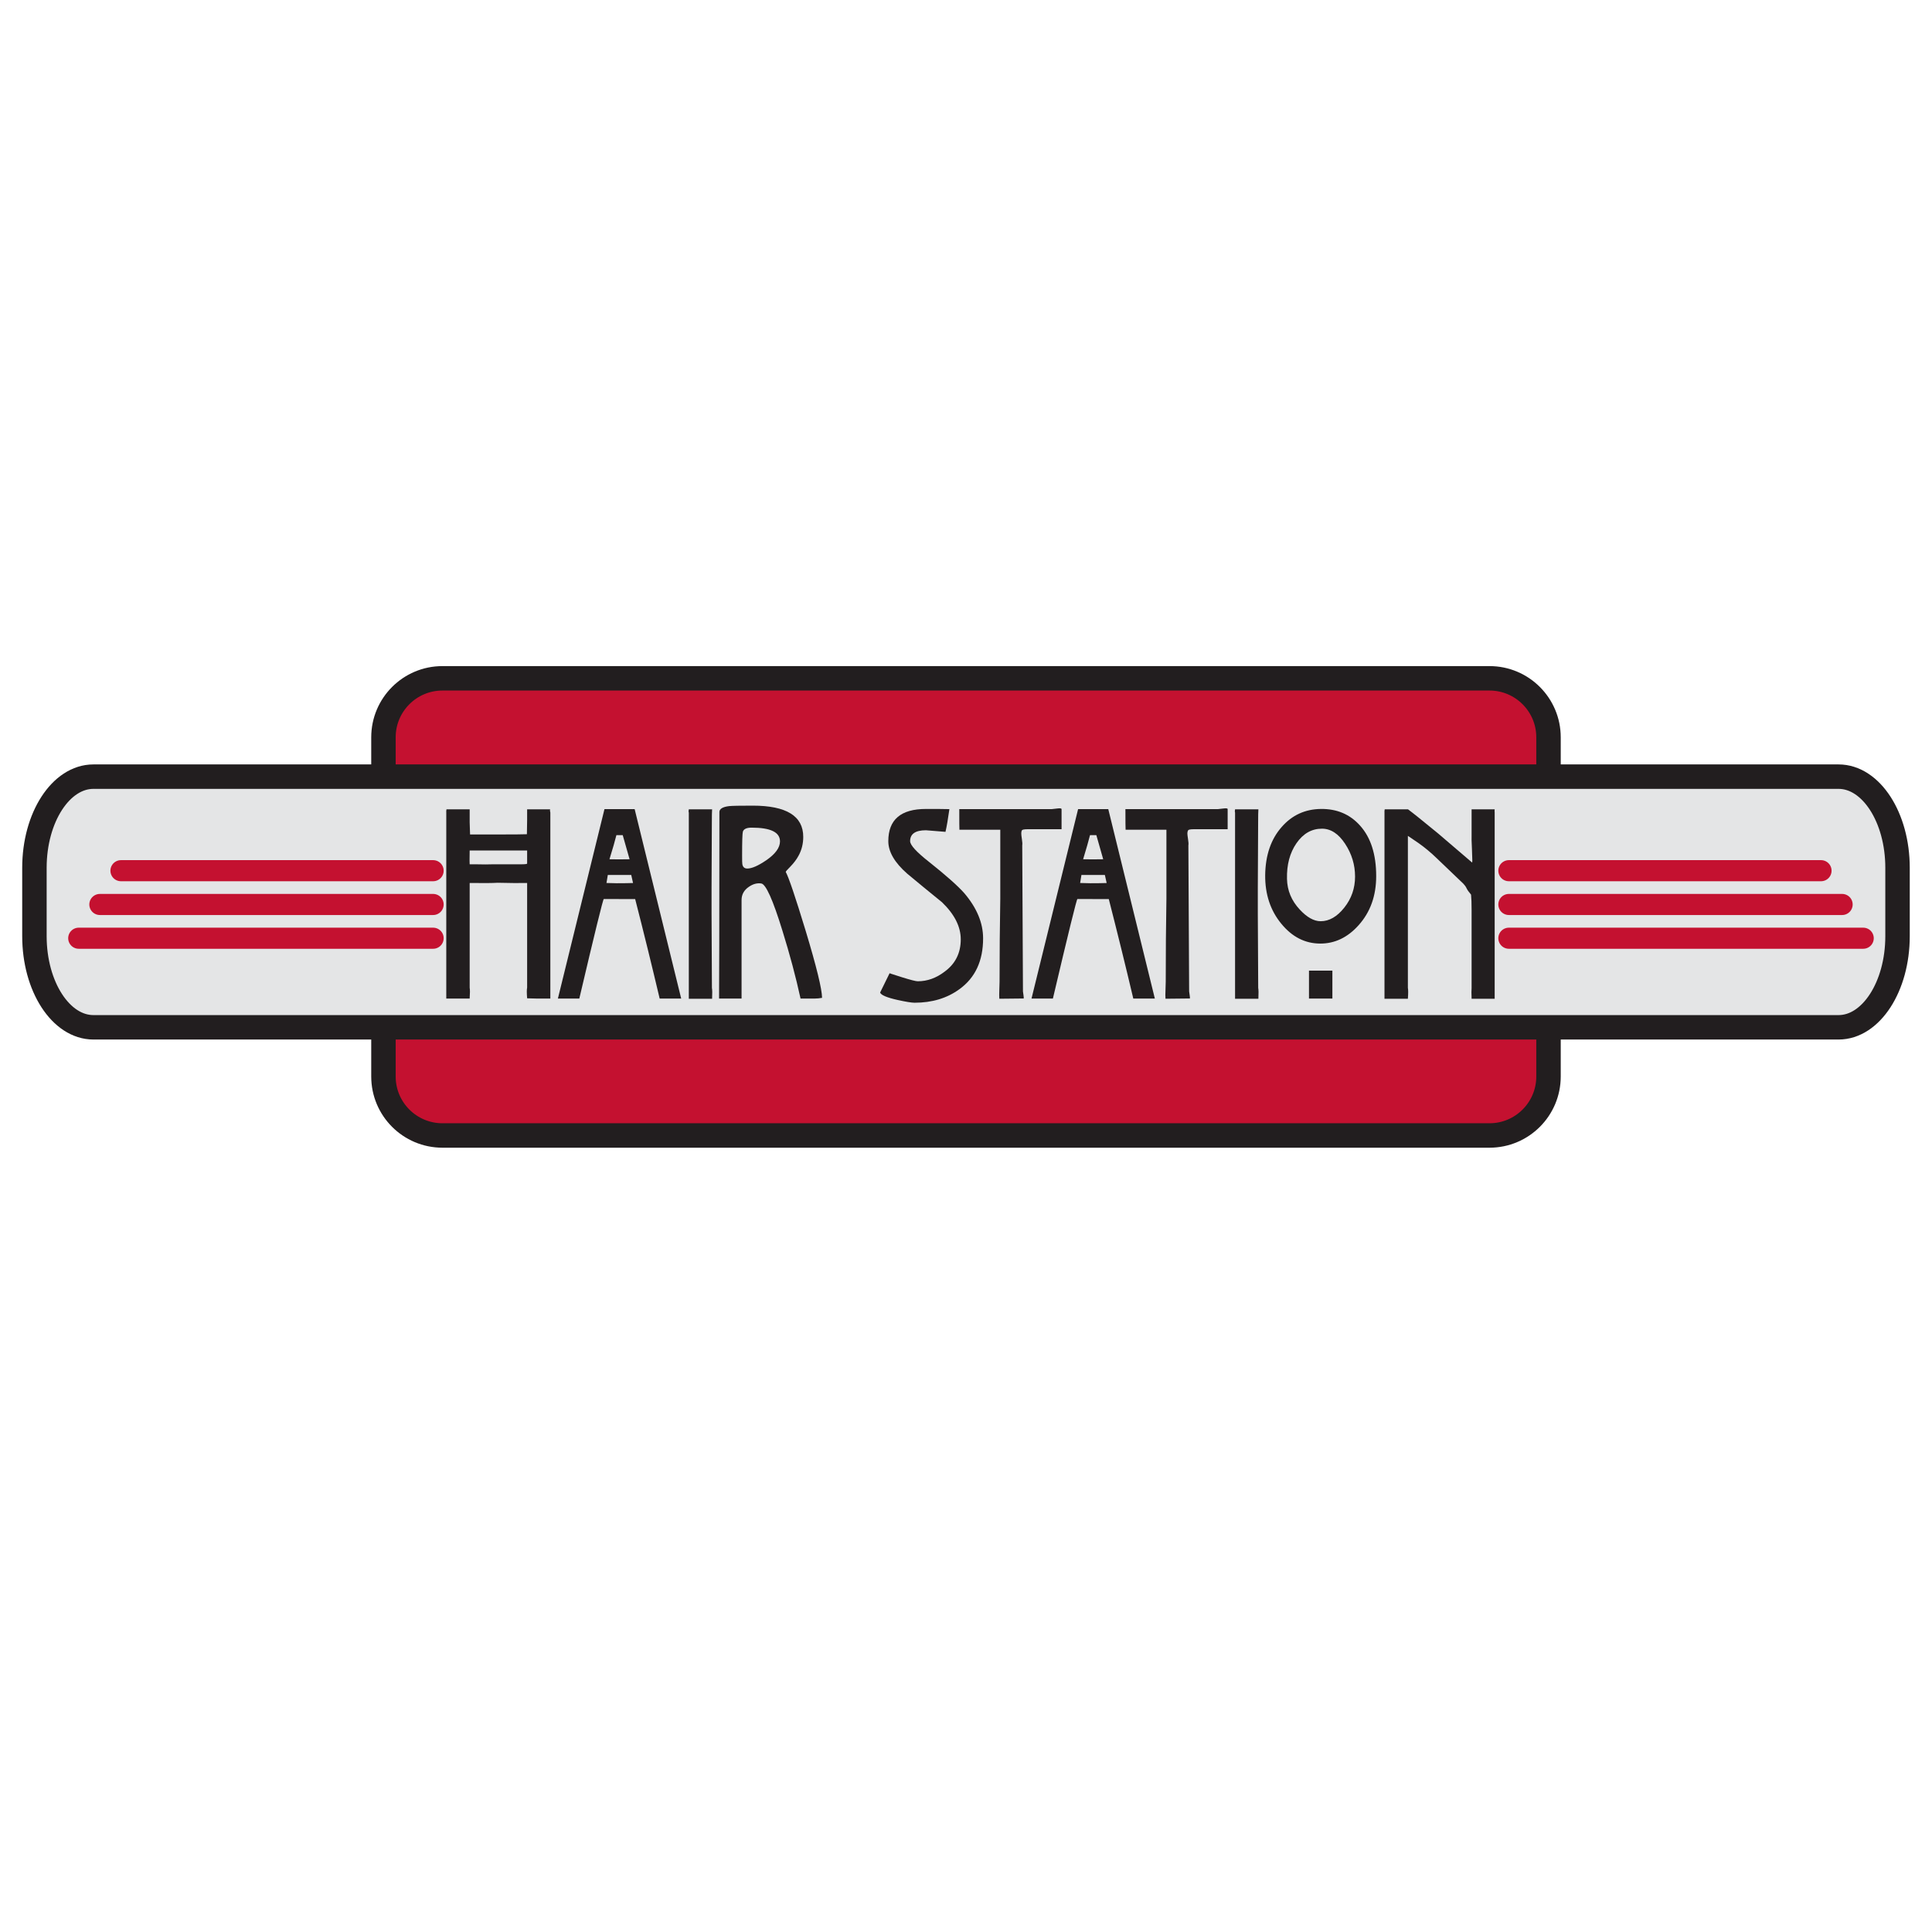
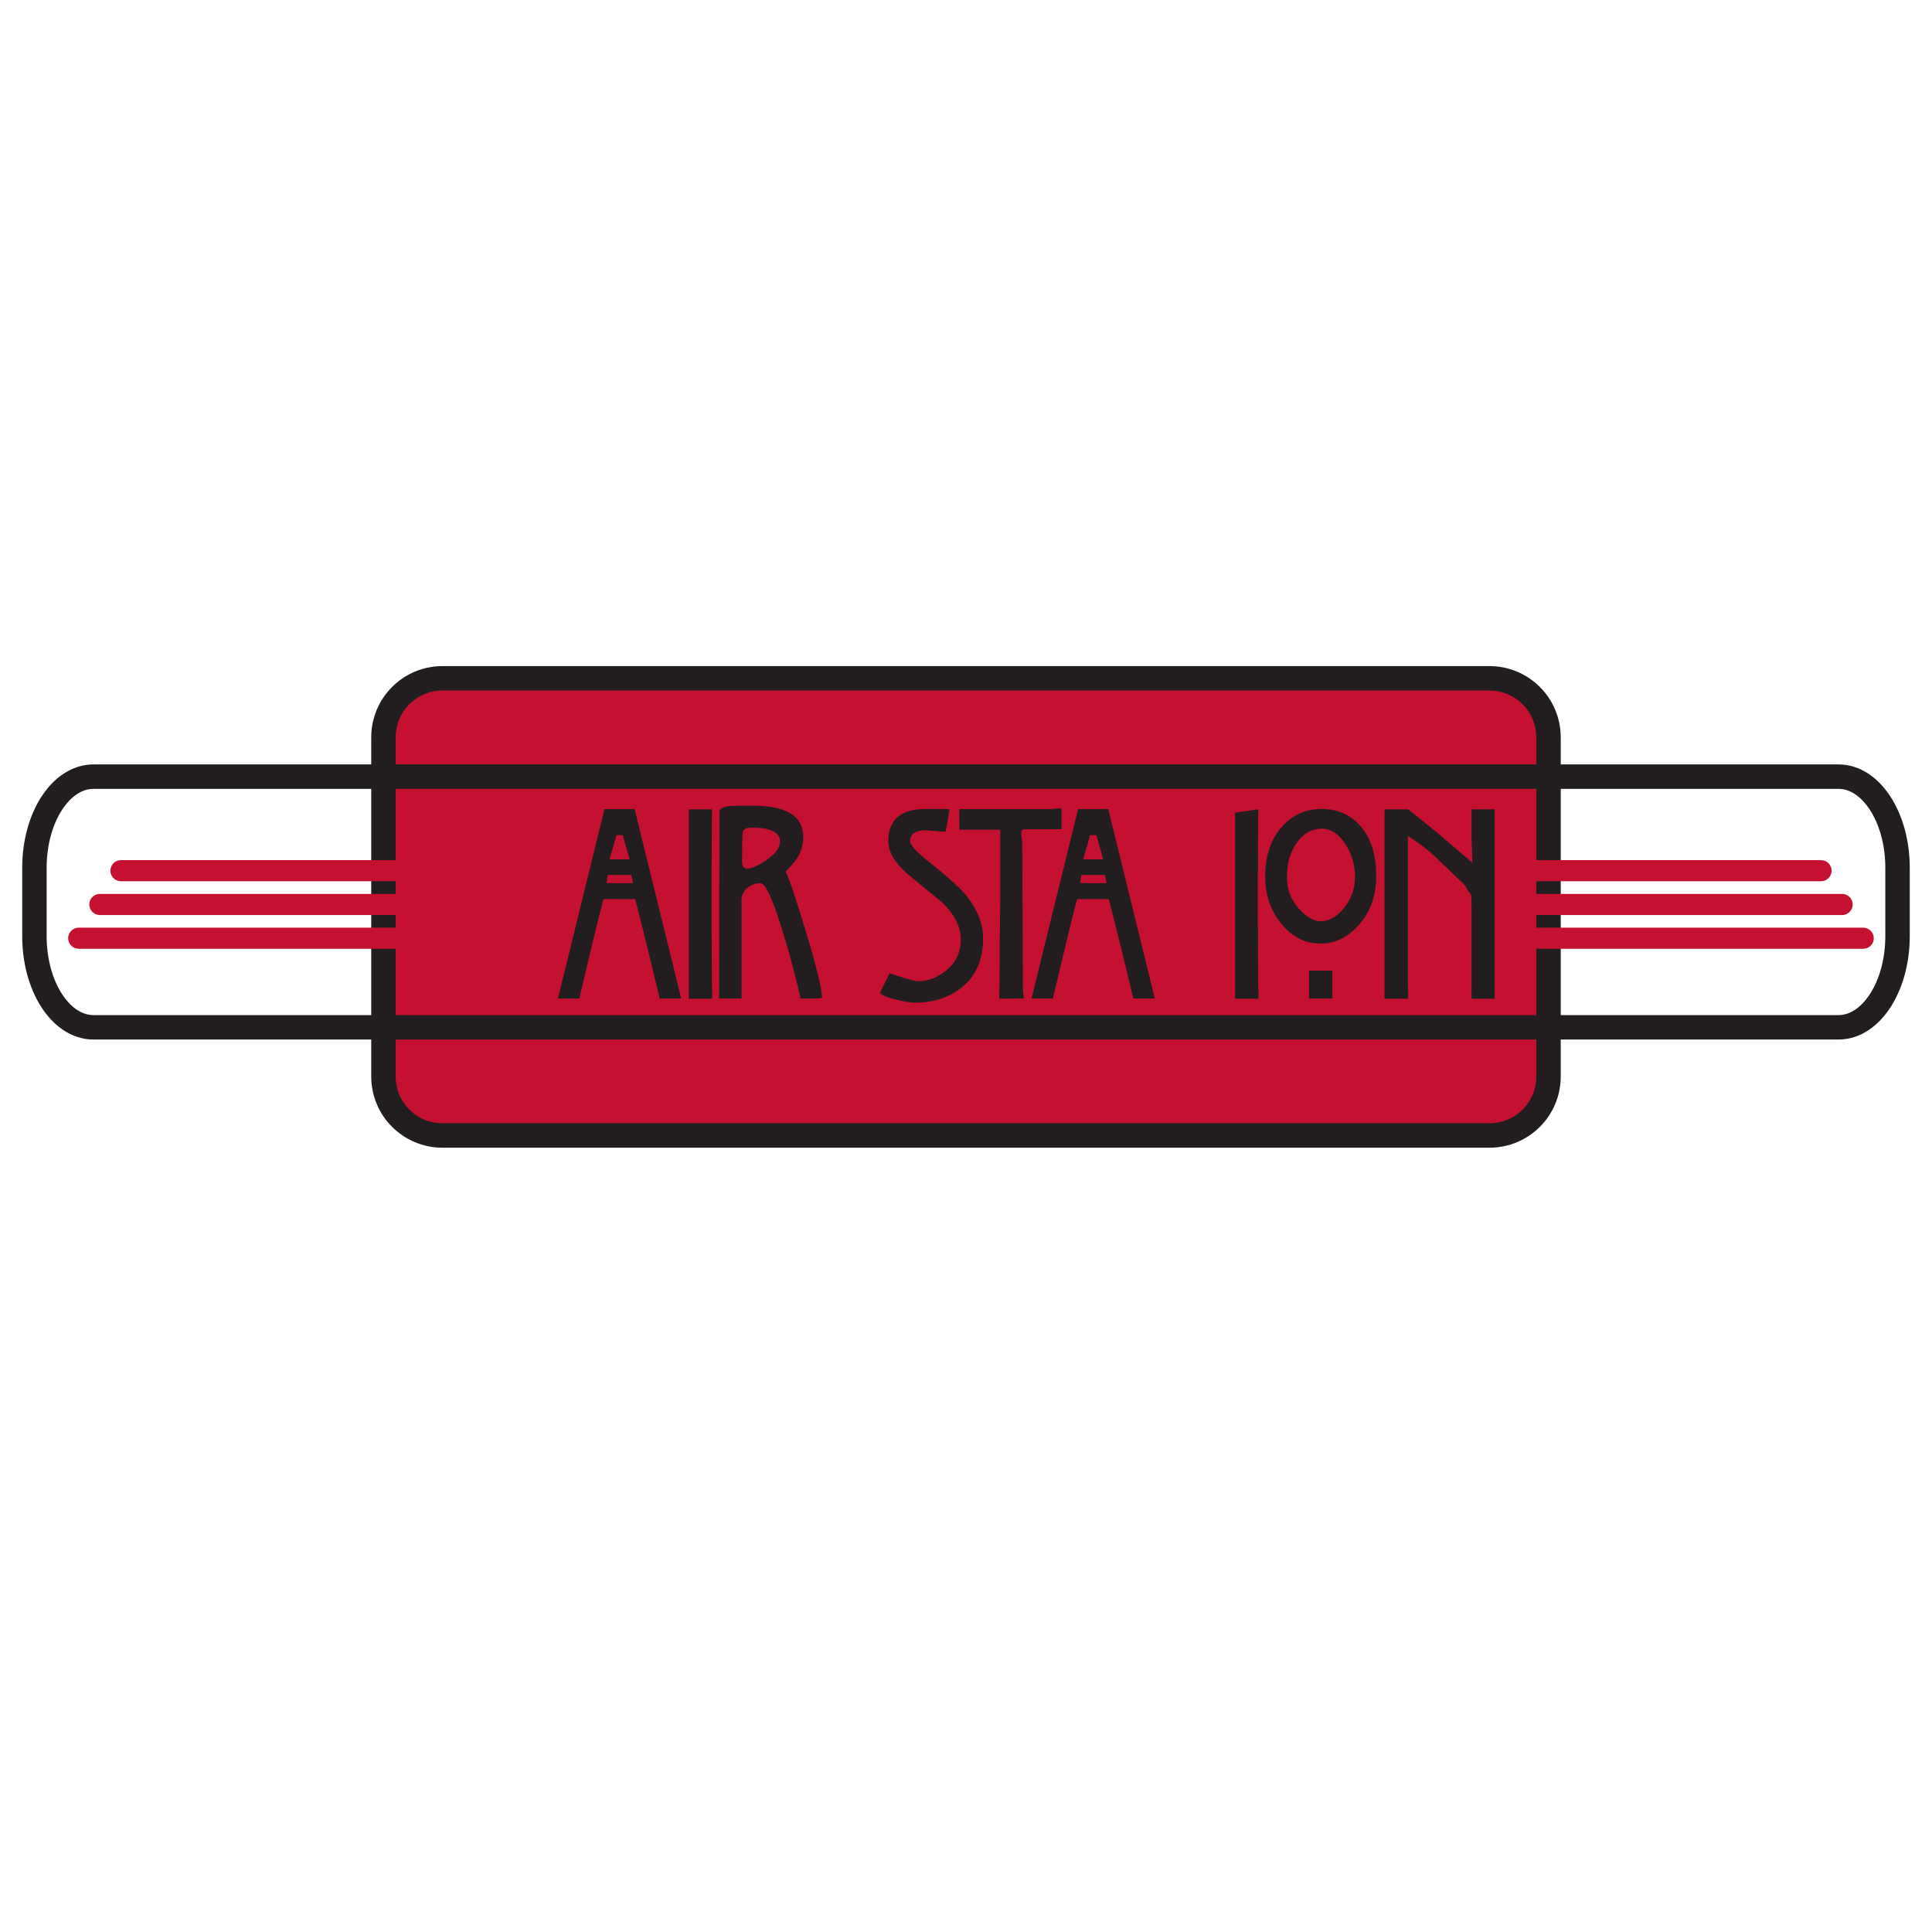
<svg xmlns="http://www.w3.org/2000/svg" width="210pt" height="210pt" viewBox="0 0 210 210" version="1.1">
  <g id="surface1">
    <rect x="0" y="0" width="210" height="210" style="fill:rgb(100%,100%,100%);fill-opacity:1;stroke:none;" />
    <path style=" stroke:none;fill-rule:nonzero;fill:rgb(76.862%,6.667%,18.823%);fill-opacity:1;" d="M 168.316 117.012 C 168.316 120.551 165.441 123.422 161.902 123.422 L 48.094 123.422 C 44.551 123.422 41.68 120.551 41.68 117.012 L 41.68 80.141 C 41.68 76.602 44.551 73.73 48.094 73.73 L 161.902 73.73 C 165.441 73.73 168.316 76.602 168.316 80.141 " />
    <path style="fill:none;stroke-width:26.57;stroke-linecap:butt;stroke-linejoin:miter;stroke:rgb(13.3%,11.8%,12.199%);stroke-opacity:1;stroke-miterlimit:4;" d="M 1683.164 929.883 C 1683.164 894.492 1654.414 865.781 1619.023 865.781 L 480.938 865.781 C 445.508 865.781 416.797 894.492 416.797 929.883 L 416.797 1298.594 C 416.797 1333.984 445.508 1362.695 480.938 1362.695 L 1619.023 1362.695 C 1654.414 1362.695 1683.164 1333.984 1683.164 1298.594 Z M 1683.164 929.883 " transform="matrix(0.1,0,0,-0.1,0,210)" />
-     <path style=" stroke:none;fill-rule:nonzero;fill:rgb(89.41%,89.803%,90.195%);fill-opacity:1;" d="M 206.254 101.758 C 206.254 107.227 203.383 111.664 199.844 111.664 L 10.152 111.664 C 6.613 111.664 3.742 107.227 3.742 101.758 L 3.742 94.324 C 3.742 88.855 6.613 84.418 10.152 84.418 L 199.844 84.418 C 203.383 84.418 206.254 88.855 206.254 94.324 " />
    <path style="fill:none;stroke-width:26.57;stroke-linecap:butt;stroke-linejoin:miter;stroke:rgb(13.3%,11.8%,12.199%);stroke-opacity:1;stroke-miterlimit:4;" d="M 2062.539 1082.422 C 2062.539 1027.734 2033.828 983.359 1998.438 983.359 L 101.523 983.359 C 66.133 983.359 37.422 1027.734 37.422 1082.422 L 37.422 1156.758 C 37.422 1211.445 66.133 1255.82 101.523 1255.82 L 1998.438 1255.82 C 2033.828 1255.82 2062.539 1211.445 2062.539 1156.758 Z M 2062.539 1082.422 " transform="matrix(0.1,0,0,-0.1,0,210)" />
-     <path style=" stroke:none;fill-rule:nonzero;fill:rgb(13.3%,11.8%,12.199%);fill-opacity:1;" d="M 57.297 93.867 C 57.305 93.801 57.305 93.328 57.297 92.445 L 51.051 92.445 C 51.035 93.395 51.035 93.895 51.051 93.945 L 51.723 93.945 C 52.496 93.965 53.113 93.965 53.574 93.945 L 56.625 93.945 C 57.059 93.945 57.281 93.922 57.297 93.867 M 59.82 108.539 L 58.336 108.539 C 57.656 108.52 57.309 108.512 57.297 108.512 C 57.25 107.93 57.25 107.547 57.297 107.355 L 57.297 98.91 C 57.293 96.953 57.293 95.977 57.297 95.977 C 56.496 95.992 55.426 95.988 54.082 95.953 C 53.582 95.988 52.57 95.996 51.051 95.977 C 51.047 95.977 51.047 96.965 51.051 98.934 L 51.051 107.355 C 51.09 107.562 51.09 107.957 51.051 108.539 L 48.508 108.539 L 48.508 88.328 C 48.496 88.242 48.504 88.121 48.531 87.969 L 51.051 87.969 L 51.051 89.359 C 51.051 89.566 51.066 90.012 51.094 90.703 L 54.375 90.703 C 55.906 90.703 56.875 90.691 57.273 90.676 L 57.297 89.117 L 57.297 87.969 L 59.797 87.969 C 59.773 88.055 59.777 88.176 59.82 88.328 " />
    <path style=" stroke:none;fill-rule:nonzero;fill:rgb(13.3%,11.8%,12.199%);fill-opacity:1;" d="M 68.434 93.398 L 67.688 90.777 L 67 90.777 C 66.852 91.375 66.602 92.25 66.246 93.398 C 66.895 93.414 67.629 93.414 68.434 93.398 M 68.809 95.98 L 68.613 95.105 L 66.066 95.105 L 65.922 95.977 C 66.383 95.996 66.75 96.004 67.031 96.004 C 67.758 96.004 68.352 95.996 68.809 95.98 M 74.043 108.539 L 71.703 108.539 C 70.852 104.941 69.969 101.336 69.039 97.723 C 69.16 97.723 68.602 97.723 67.352 97.723 C 66.082 97.723 65.508 97.723 65.629 97.719 C 65.547 97.734 64.66 101.344 62.969 108.539 L 60.641 108.539 L 65.703 87.949 L 68.984 87.949 " />
    <path style=" stroke:none;fill-rule:nonzero;fill:rgb(13.3%,11.8%,12.199%);fill-opacity:1;" d="M 77.402 87.969 C 77.383 88.227 77.375 88.688 77.375 89.359 C 77.375 89.566 77.363 91.934 77.344 96.461 C 77.336 96.461 77.336 97.43 77.344 99.371 L 77.383 107.375 C 77.422 107.578 77.43 107.977 77.402 108.559 L 74.871 108.559 L 74.871 88.328 C 74.836 88.246 74.836 88.121 74.871 87.969 " />
    <path style=" stroke:none;fill-rule:nonzero;fill:rgb(13.3%,11.8%,12.199%);fill-opacity:1;" d="M 84.781 91.453 C 84.781 90.457 83.754 89.961 81.699 89.961 C 81.16 89.961 80.84 90.105 80.746 90.398 C 80.691 90.605 80.664 91.461 80.664 92.969 C 80.664 93.52 80.668 93.836 80.688 93.922 C 80.738 94.246 80.922 94.406 81.23 94.406 C 81.719 94.406 82.402 94.109 83.281 93.512 C 84.281 92.824 84.781 92.137 84.781 91.453 M 89.355 108.461 C 89.086 108.512 88.812 108.539 88.543 108.539 L 87.016 108.539 C 86.504 106.188 85.844 103.727 85.043 101.152 C 84.012 97.805 83.246 96.098 82.746 96.031 C 82.297 95.961 81.848 96.082 81.402 96.391 C 80.871 96.75 80.605 97.23 80.605 97.832 L 80.605 108.539 L 78.16 108.539 C 78.16 108.867 78.164 106.867 78.18 102.547 C 78.191 100.055 78.195 95.297 78.195 88.266 C 78.195 87.922 78.547 87.707 79.25 87.621 C 79.578 87.586 80.43 87.57 81.82 87.57 C 85.477 87.57 87.309 88.699 87.309 90.965 C 87.309 91.703 87.141 92.383 86.805 93 C 86.586 93.41 86.285 93.812 85.895 94.211 C 85.57 94.535 85.406 94.723 85.406 94.773 C 85.73 95.355 86.453 97.496 87.574 101.18 C 88.75 105.074 89.344 107.5 89.355 108.461 " />
    <path style=" stroke:none;fill-rule:nonzero;fill:rgb(13.3%,11.8%,12.199%);fill-opacity:1;" d="M 106.859 101.996 C 106.859 104.449 105.996 106.293 104.27 107.531 C 102.93 108.504 101.312 108.992 99.41 108.992 C 99.086 108.992 98.465 108.891 97.547 108.688 C 96.398 108.43 95.77 108.164 95.664 107.887 L 96.695 105.785 C 96.668 105.785 97.121 105.93 98.051 106.227 C 98.984 106.516 99.551 106.66 99.754 106.66 C 100.793 106.66 101.773 106.309 102.688 105.605 C 103.852 104.75 104.43 103.582 104.43 102.105 C 104.43 100.719 103.746 99.371 102.387 98.066 C 101.117 97.039 99.855 96 98.602 94.957 C 97.234 93.754 96.555 92.582 96.555 91.43 C 96.555 89.094 97.918 87.93 100.645 87.93 L 101.918 87.93 C 102.566 87.941 102.992 87.949 103.195 87.949 C 103.047 89.012 102.906 89.836 102.77 90.418 C 102.719 90.418 102.367 90.387 101.719 90.332 C 101.074 90.277 100.715 90.246 100.645 90.246 C 99.5 90.246 98.926 90.641 98.926 91.43 C 98.926 91.855 99.617 92.613 100.992 93.691 C 102.824 95.148 104.102 96.281 104.816 97.086 C 106.176 98.684 106.859 100.32 106.859 101.996 " />
    <path style=" stroke:none;fill-rule:nonzero;fill:rgb(13.3%,11.8%,12.199%);fill-opacity:1;" d="M 115.387 90.133 L 111.691 90.133 C 111.328 90.133 111.125 90.176 111.07 90.258 C 111.027 90.348 111.008 90.457 111.008 90.594 C 111.008 90.695 111.027 90.906 111.078 91.223 C 111.129 91.543 111.137 91.758 111.113 91.883 L 111.191 107.762 C 111.191 107.797 111.211 107.914 111.242 108.121 C 111.273 108.328 111.285 108.465 111.273 108.531 C 111.223 108.531 110.336 108.543 108.621 108.559 C 108.605 108.336 108.605 108.027 108.621 107.633 C 108.641 107.148 108.648 106.844 108.648 106.707 C 108.648 103.582 108.676 100.57 108.727 97.676 L 108.727 91.195 C 108.723 91.055 108.723 90.723 108.727 90.188 L 104.285 90.188 C 104.273 90.051 104.27 89.301 104.27 87.949 L 114.309 87.949 C 114.324 87.949 114.539 87.926 114.961 87.875 C 115.238 87.84 115.387 87.867 115.387 87.953 C 115.383 89.406 115.383 90.133 115.387 90.133 " />
    <path style=" stroke:none;fill-rule:nonzero;fill:rgb(13.3%,11.8%,12.199%);fill-opacity:1;" d="M 119.914 93.398 L 119.168 90.777 L 118.48 90.777 C 118.332 91.375 118.078 92.25 117.73 93.398 C 118.379 93.414 119.105 93.414 119.914 93.398 M 120.289 95.98 L 120.094 95.105 L 117.547 95.105 L 117.406 95.977 C 117.863 95.996 118.234 96.004 118.52 96.004 C 119.242 96.004 119.828 95.996 120.289 95.98 M 125.527 108.539 L 123.184 108.539 C 122.336 104.941 121.445 101.336 120.52 97.723 C 120.645 97.723 120.082 97.723 118.836 97.723 C 117.562 97.723 116.984 97.723 117.109 97.719 C 117.027 97.734 116.141 101.344 114.445 108.539 L 112.121 108.539 L 117.184 87.949 L 120.465 87.949 " />
-     <path style=" stroke:none;fill-rule:nonzero;fill:rgb(13.3%,11.8%,12.199%);fill-opacity:1;" d="M 133.441 90.133 L 129.754 90.133 C 129.391 90.133 129.188 90.176 129.137 90.258 C 129.09 90.348 129.062 90.457 129.062 90.594 C 129.062 90.695 129.09 90.906 129.137 91.223 C 129.188 91.543 129.199 91.758 129.172 91.883 L 129.254 107.762 C 129.254 107.797 129.273 107.914 129.305 108.121 C 129.34 108.328 129.348 108.465 129.336 108.531 C 129.277 108.531 128.395 108.543 126.684 108.559 C 126.664 108.336 126.664 108.027 126.684 107.633 C 126.703 107.148 126.711 106.844 126.711 106.707 C 126.711 103.582 126.734 100.57 126.785 97.676 L 126.785 91.195 C 126.785 91.055 126.785 90.723 126.785 90.188 L 122.348 90.188 C 122.336 90.051 122.328 89.301 122.328 87.949 L 132.371 87.949 C 132.387 87.949 132.602 87.926 133.02 87.875 C 133.305 87.84 133.441 87.867 133.441 87.953 C 133.441 89.406 133.441 90.133 133.441 90.133 " />
-     <path style=" stroke:none;fill-rule:nonzero;fill:rgb(13.3%,11.8%,12.199%);fill-opacity:1;" d="M 136.781 87.969 C 136.762 88.227 136.754 88.688 136.754 89.359 C 136.754 89.566 136.742 91.934 136.719 96.461 C 136.715 96.461 136.715 97.43 136.719 99.371 L 136.762 107.375 C 136.801 107.578 136.809 107.977 136.781 108.559 L 134.246 108.559 L 134.246 88.328 C 134.215 88.246 134.215 88.121 134.246 87.969 " />
+     <path style=" stroke:none;fill-rule:nonzero;fill:rgb(13.3%,11.8%,12.199%);fill-opacity:1;" d="M 136.781 87.969 C 136.762 88.227 136.754 88.688 136.754 89.359 C 136.754 89.566 136.742 91.934 136.719 96.461 C 136.715 96.461 136.715 97.43 136.719 99.371 L 136.762 107.375 C 136.801 107.578 136.809 107.977 136.781 108.559 L 134.246 108.559 L 134.246 88.328 " />
    <path style=" stroke:none;fill-rule:nonzero;fill:rgb(13.3%,11.8%,12.199%);fill-opacity:1;" d="M 144.824 108.539 L 142.281 108.539 L 142.281 105.504 L 144.824 105.504 Z M 147.289 95.281 C 147.289 94 146.93 92.812 146.207 91.715 C 145.488 90.621 144.648 90.074 143.691 90.074 C 142.574 90.074 141.652 90.602 140.922 91.652 C 140.195 92.703 139.852 94 139.891 95.539 C 139.918 96.785 140.375 97.895 141.266 98.852 C 142.051 99.703 142.812 100.133 143.551 100.133 C 144.48 100.133 145.336 99.641 146.117 98.656 C 146.898 97.676 147.289 96.547 147.289 95.281 M 149.586 95.234 C 149.586 97.375 148.945 99.16 147.66 100.582 C 146.477 101.902 145.09 102.562 143.516 102.562 C 141.863 102.562 140.449 101.844 139.27 100.402 C 138.086 98.965 137.504 97.203 137.52 95.133 C 137.547 92.953 138.148 91.207 139.32 89.883 C 140.441 88.602 141.863 87.945 143.594 87.93 C 145.32 87.914 146.734 88.512 147.824 89.73 C 149 91.031 149.586 92.867 149.586 95.234 " />
    <path style=" stroke:none;fill-rule:nonzero;fill:rgb(13.3%,11.8%,12.199%);fill-opacity:1;" d="M 162.465 108.559 L 159.957 108.559 C 159.934 107.977 159.934 107.59 159.957 107.398 L 159.957 98.949 C 159.957 98.191 159.938 97.625 159.898 97.246 C 159.652 96.953 159.492 96.727 159.41 96.551 C 159.332 96.379 159.215 96.219 159.066 96.062 C 158.363 95.391 157.395 94.465 156.16 93.281 C 155.496 92.641 154.836 92.094 154.172 91.629 L 153.031 90.855 L 153.031 107.375 C 153.074 107.578 153.074 107.977 153.031 108.559 L 150.488 108.559 L 150.488 88.328 C 150.477 88.246 150.484 88.121 150.512 87.969 L 153.043 87.969 C 153.598 88.379 154.699 89.266 156.348 90.621 C 157.387 91.516 158.602 92.555 159.992 93.738 C 160.023 93.773 160.035 93.703 160.035 93.535 C 160.035 93.449 160.02 93.02 159.992 92.246 C 159.953 91.559 159.945 91.043 159.957 90.699 L 159.957 87.969 L 162.465 87.969 C 162.449 88.055 162.449 88.176 162.465 88.328 L 162.465 107.684 " />
    <path style="fill:none;stroke-width:22.93;stroke-linecap:round;stroke-linejoin:miter;stroke:rgb(76.862%,6.667%,18.823%);stroke-opacity:1;stroke-miterlimit:4;" d="M 470.781 1080.195 L 85.586 1080.195 " transform="matrix(0.1,0,0,-0.1,0,210)" />
    <path style="fill:none;stroke-width:22.93;stroke-linecap:round;stroke-linejoin:miter;stroke:rgb(76.862%,6.667%,18.823%);stroke-opacity:1;stroke-miterlimit:4;" d="M 470.781 1116.875 L 108.555 1116.875 " transform="matrix(0.1,0,0,-0.1,0,210)" />
    <path style="fill:none;stroke-width:22.93;stroke-linecap:round;stroke-linejoin:miter;stroke:rgb(76.862%,6.667%,18.823%);stroke-opacity:1;stroke-miterlimit:4;" d="M 470.781 1153.594 L 131.484 1153.594 " transform="matrix(0.1,0,0,-0.1,0,210)" />
    <path style="fill:none;stroke-width:22.93;stroke-linecap:round;stroke-linejoin:miter;stroke:rgb(76.862%,6.667%,18.823%);stroke-opacity:1;stroke-miterlimit:4;" d="M 1640.078 1080.195 L 2025.234 1080.195 " transform="matrix(0.1,0,0,-0.1,0,210)" />
    <path style="fill:none;stroke-width:22.93;stroke-linecap:round;stroke-linejoin:miter;stroke:rgb(76.862%,6.667%,18.823%);stroke-opacity:1;stroke-miterlimit:4;" d="M 1640.078 1116.875 L 2002.305 1116.875 " transform="matrix(0.1,0,0,-0.1,0,210)" />
    <path style="fill:none;stroke-width:22.93;stroke-linecap:round;stroke-linejoin:miter;stroke:rgb(76.862%,6.667%,18.823%);stroke-opacity:1;stroke-miterlimit:4;" d="M 1640.078 1153.594 L 1979.375 1153.594 " transform="matrix(0.1,0,0,-0.1,0,210)" />
  </g>
</svg>